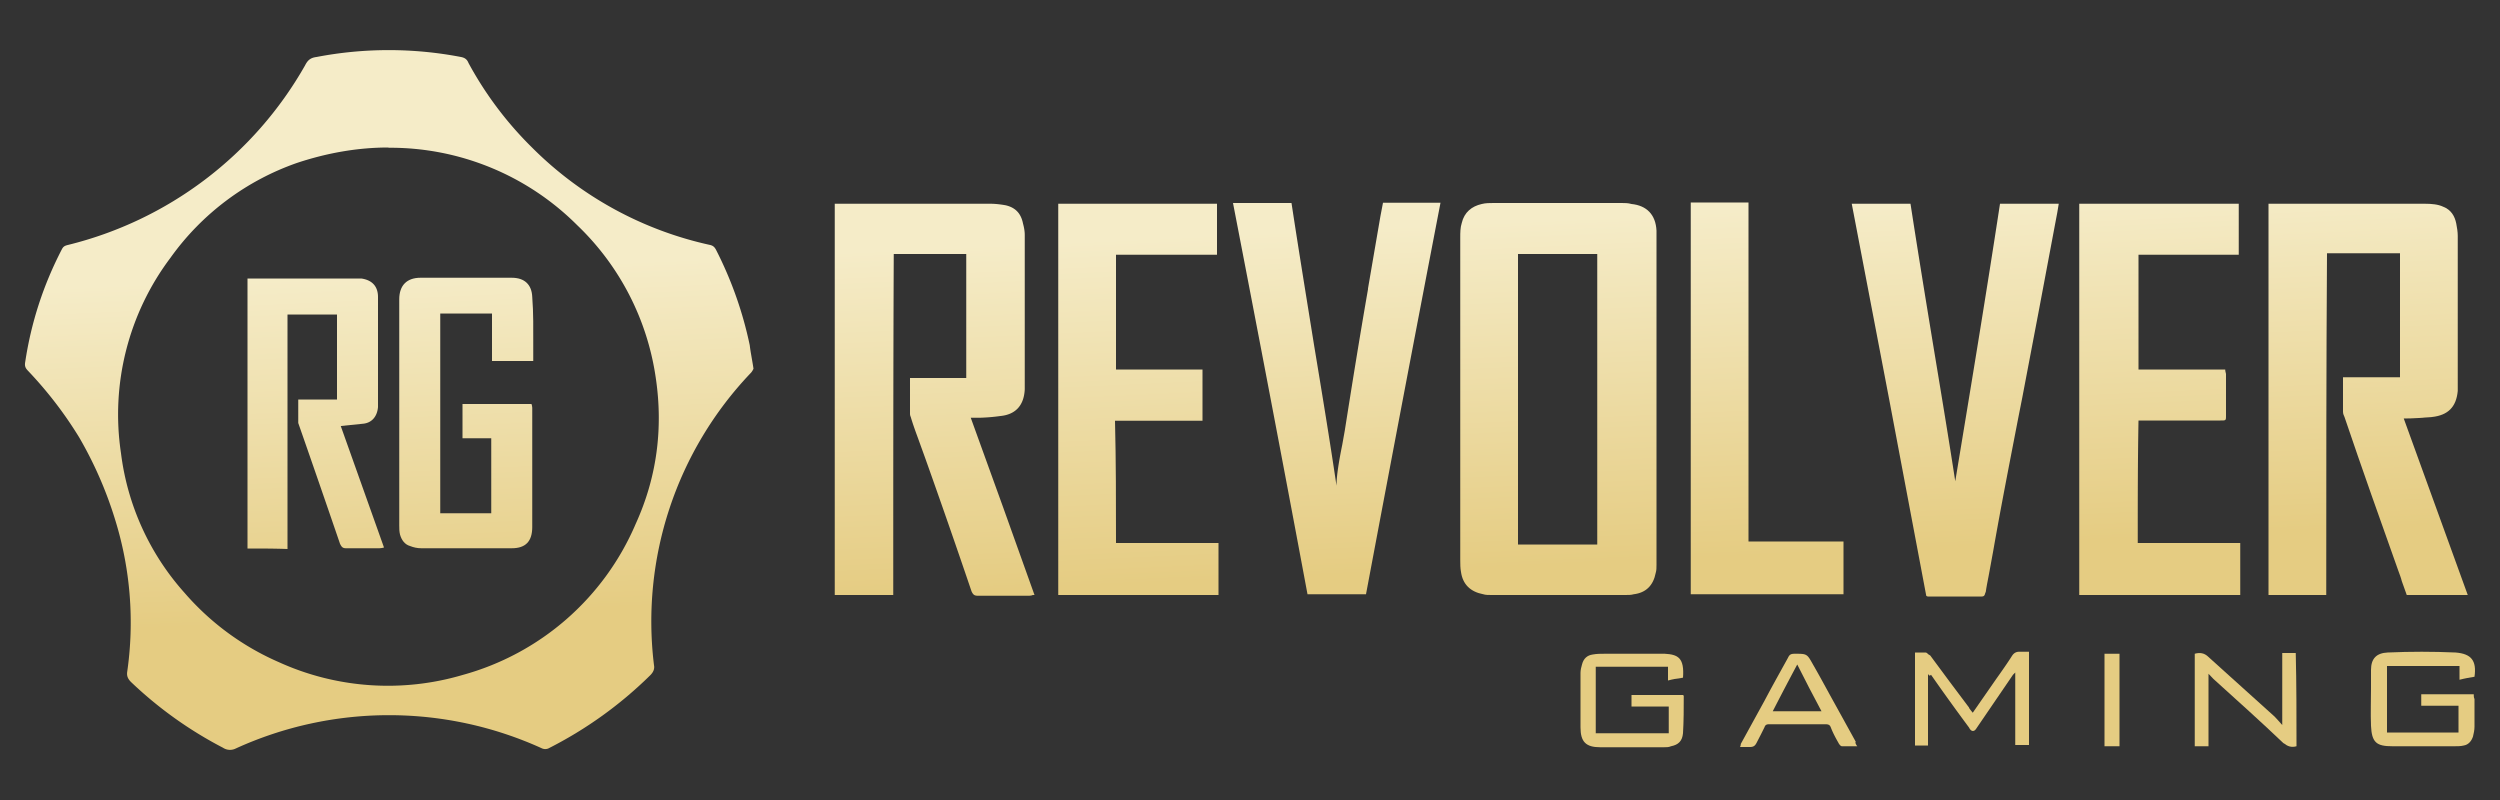
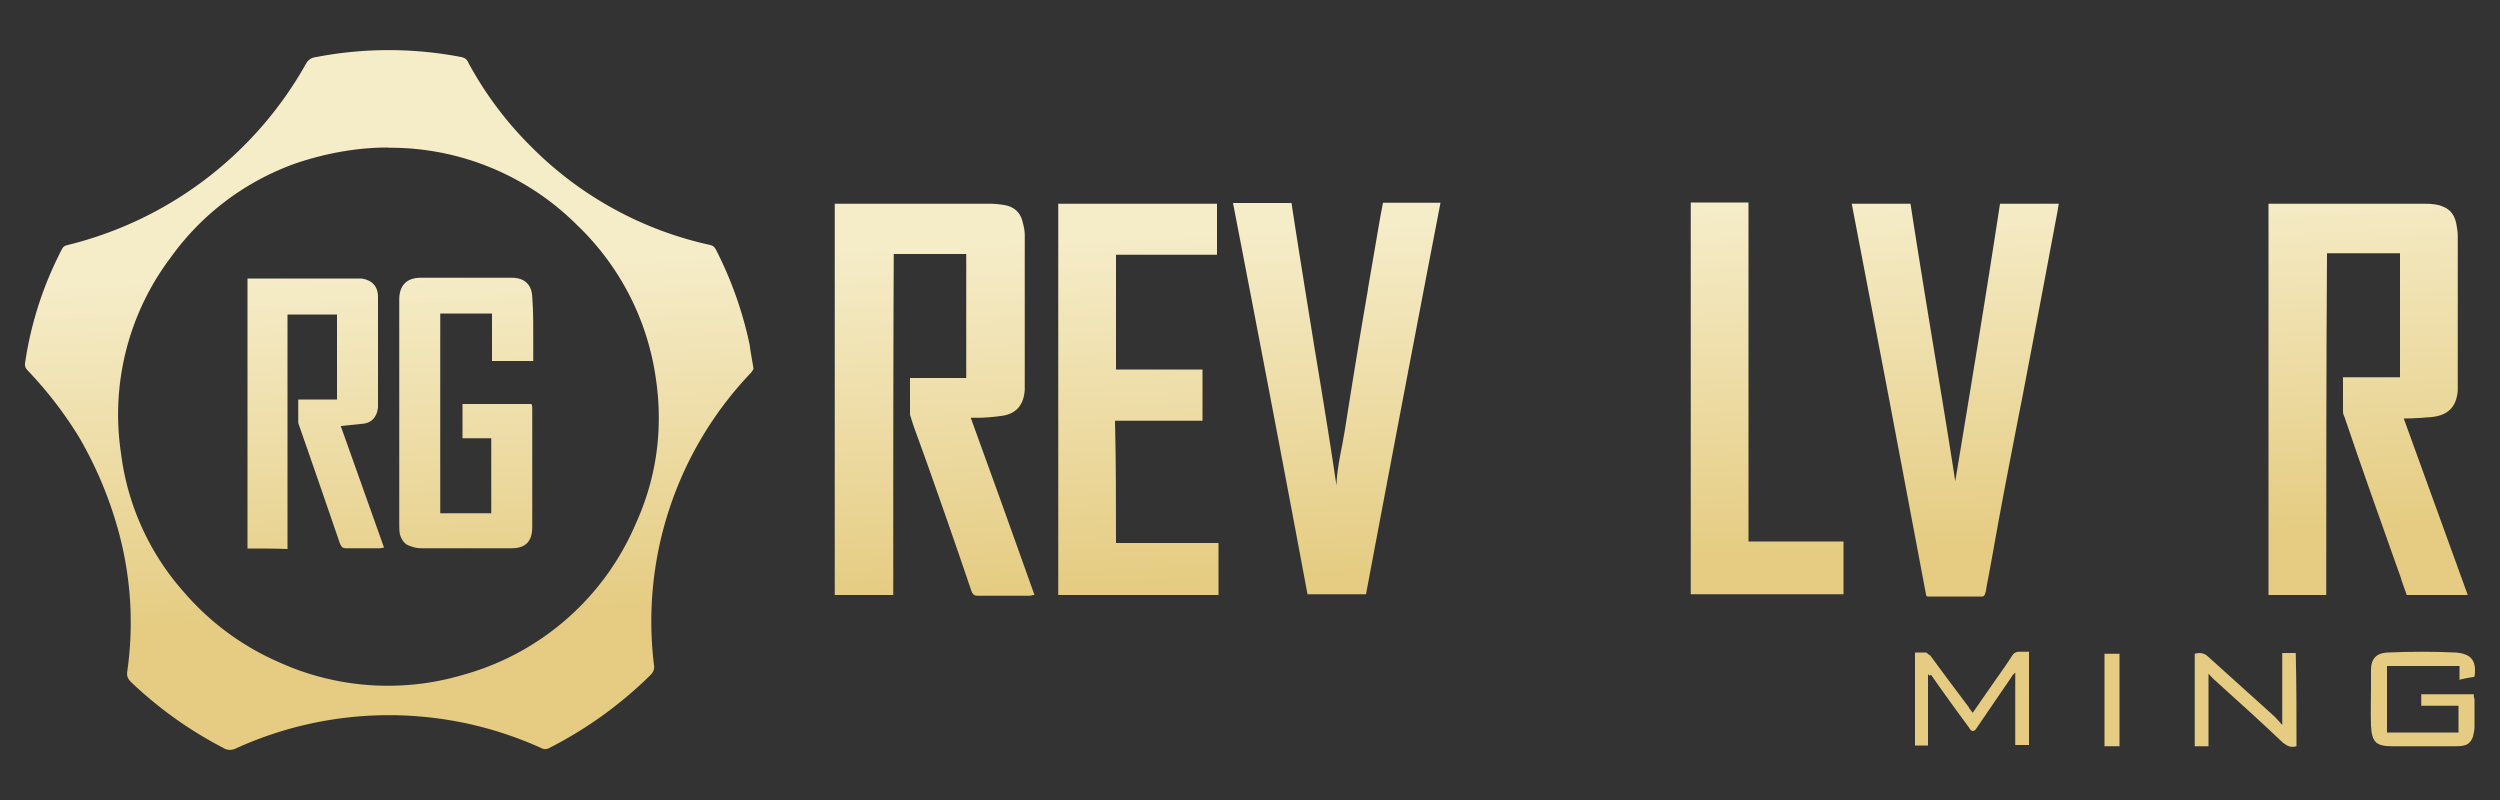
<svg xmlns="http://www.w3.org/2000/svg" width="100" height="32" fill="none">
  <rect width="100%" height="100%" fill="#333333" stroke="none" />
  <path d="M21.32 14.44h-1.64v-1.9h-2.07v7.99h2.04v-3H18.5v-1.37h2.76l.02.07.01.08v4.77c0 .58-.27.85-.82.85h-3.62c-.15 0-.3-.03-.45-.09-.21-.06-.34-.24-.4-.46-.03-.12-.03-.24-.03-.36v-9.05c0-.55.3-.86.85-.86h3.65c.52 0 .8.28.82.77.05.64.04 1.28.04 1.92v.64Z" fill="url(#a)" />
  <path d="M9.9 11.14v10.8c.54 0 1.06 0 1.6.02v-9.38h1.98v3.4h-1.55v.94a822.26 822.26 0 0 1 1.67 4.83c.06.12.1.18.24.18h1.34l.1-.01.08-.02-1.73-4.86.88-.09c.37-.03.58-.3.61-.67v-4.4c0-.43-.24-.68-.67-.74H9.9Z" fill="url(#b)" />
  <path fill-rule="evenodd" clip-rule="evenodd" d="M30.14 14.75c-.03.06-.06.12-.12.18a14.4 14.4 0 0 0-3.86 11.68c.03.15-.03.28-.15.4a16.23 16.23 0 0 1-4.08 2.93.33.33 0 0 1-.24 0 14.76 14.76 0 0 0-12.26 0 .51.51 0 0 1-.51-.03 16 16 0 0 1-3.68-2.63c-.12-.12-.18-.24-.15-.42a13.86 13.86 0 0 0-.49-6.09 15.68 15.68 0 0 0-1.43-3.27c-.6-.98-1.28-1.86-2.07-2.69-.09-.1-.12-.18-.09-.34.24-1.59.73-3.08 1.46-4.49.06-.12.12-.15.24-.18a15.04 15.04 0 0 0 9.49-7.18c.1-.2.21-.31.46-.34a15.3 15.3 0 0 1 5.78 0c.15.03.24.09.3.24a14.3 14.3 0 0 0 2.52 3.36 14.42 14.42 0 0 0 7.15 3.92c.12.03.18.09.24.21a15.2 15.2 0 0 1 1.34 3.8c.03.27.1.6.15.94ZM15.54 5.9c-1.24 0-2.46.22-3.64.61a10.45 10.45 0 0 0-5.08 3.8 10.42 10.42 0 0 0-1.98 7.82 10.27 10.27 0 0 0 2.53 5.57 10.56 10.56 0 0 0 3.77 2.78 10.55 10.55 0 0 0 7.36.52 10.57 10.57 0 0 0 6.93-6.05c.85-1.87 1.1-3.83.8-5.84A10.52 10.52 0 0 0 23.08 9a10.57 10.57 0 0 0-7.54-3.09Z" fill="url(#c)" />
-   <path fill-rule="evenodd" clip-rule="evenodd" d="M66.26 22.58c0 .12 0 .24-.03.33-.1.52-.4.8-.88.86-.1.03-.22.03-.34.03h-5.35c-.12 0-.24 0-.33-.03-.52-.1-.82-.4-.89-.89-.03-.15-.03-.33-.03-.49V9.5c0-.18 0-.4.06-.58.1-.43.4-.67.8-.76.15-.04.33-.04.48-.04h5.11c.12 0 .27 0 .4.04.6.06.97.42 1 1.07v13.36Zm-5.54-12.42v11.62h3.17V10.16h-3.17Z" fill="url(#d)" />
  <path d="M90.74 23.8h2.31c0-4.59 0-9.11.03-13.67H96v4.96h-2.28v1.37c0 .1.03.15.06.22.7 2.07 1.43 4.12 2.16 6.17.05.14.1.26.13.39l.2.56h2.44l-2.56-7.06c.4 0 .76-.03 1.13-.06.64-.07.97-.4 1.03-1.04V9.43c0-.15-.03-.34-.06-.49-.06-.3-.21-.55-.52-.67-.21-.1-.48-.12-.73-.12h-6.26V23.8Z" fill="url(#e)" />
  <path d="M35.73 23.8h-2.34V8.15h6.23c.21 0 .43.03.6.06.4.09.62.33.7.73.04.15.07.3.07.46v6.17c-.03.65-.37 1.01-.97 1.07a7.36 7.36 0 0 1-.83.07h-.36l1.28 3.54 1.27 3.55c-.05 0-.09 0-.12.02l-.09.01h-2.04c-.15 0-.2-.03-.27-.18a368.57 368.57 0 0 0-1.85-5.32l-.3-.83c-.1-.27-.2-.55-.28-.82-.03-.07-.03-.1-.03-.16v-1.4h2.25v-4.96h-2.9c-.02 4.53-.02 9.08-.02 13.64Z" fill="url(#f)" />
  <path d="M76.42 8.15h-2.35l1.5 7.84 1.48 7.84a.1.1 0 0 0 .07.03h2.15c.1 0 .12-.06.14-.14l.02-.04c.04-.28.1-.55.15-.83l.15-.82c.31-1.77.65-3.5.99-5.26l.17-.86.67-3.52.66-3.51.07-.37.06-.36H80c-.57 3.73-1.18 7.42-1.79 11.1-.26-1.69-.54-3.38-.82-5.07-.33-2-.66-4.02-.97-6.03Z" fill="url(#g)" />
  <path d="M53.46 19.43c0-.4.1-1 .23-1.64l.1-.56c.3-1.9.6-3.77.93-5.66v-.03a3331.3 3331.3 0 0 1 .5-2.91 1670.34 1670.34 0 0 0 .1-.52h2.3a3500.72 3500.72 0 0 0-2.98 15.66H52.3c-.97-5.2-1.97-10.43-2.98-15.65h2.34c.29 1.91.6 3.8.9 5.67.32 1.93.63 3.81.9 5.64Z" fill="url(#h)" />
-   <path d="M89.61 21.72h-4.1c0-1.65 0-3.27.03-4.9h3.28c.22 0 .22 0 .22-.2v-1.66l-.02-.09a.38.38 0 0 1-.01-.09h-3.47v-4.59h4.01V8.15h-6.38V23.8h6.44v-2.08Z" fill="url(#i)" />
  <path d="M44.64 21.72h4.1v2.08h-6.41V8.15h6.35v2.04h-4.04v4.59h3.46v2.05h-3.5c.04 1.62.04 3.24.04 4.89Z" fill="url(#j)" />
  <path d="M67.63 8.11v15.66h6.11v-2.11h-3.8V8.1h-2.31Z" fill="url(#k)" />
  <path d="M98.98 27.07c-.18.03-.37.06-.6.12v-.55h-2.9v2.66h2.86v-1.07h-1.49v-.46h2.1c0 .07 0 .13.03.19v1.1c0 .15-.03.27-.06.4-.06.18-.18.33-.37.36-.12.03-.24.03-.36.03h-2.5c-.63 0-.82-.15-.85-.82-.02-.5 0-1 0-1.5v-.73c0-.46.22-.68.67-.7.92-.04 1.8-.04 2.71 0 .64.05.85.33.76.97Z" fill="url(#l)" />
-   <path d="M66.75 28.26v1.07h-2.92v-2.66h2.89v.55c.18-.05.36-.08.53-.1l.04-.01h.03c.06-.8-.2-.93-.73-.96h-2.4c-.15 0-.33 0-.48.03-.22.03-.37.16-.43.4-.03.1-.06.22-.06.34v2.17c0 .58.21.8.79.8h2.55c.1 0 .19 0 .28-.04.3-.06.45-.21.48-.52.03-.49.03-1 .03-1.5l-.03-.03h-2.06v.46h1.49Z" fill="url(#m)" />
  <path d="M77.12 26.95v2.87h-.52V26.1h.42c.04 0 .08.04.11.07l.08.05.77 1.04.78 1.04c.01.04.04.07.07.11l.08.1.27-.39.66-.95c.22-.31.44-.62.65-.95.06-.09.15-.15.27-.15h.4v3.73h-.55v-2.9l-.09.09-.73 1.07-.73 1.07c-.09.15-.21.15-.3-.03a91.4 91.4 0 0 1-1.52-2.11c-.05.05-.06.04-.1 0l-.01-.02-.01-.01Z" fill="url(#n)" />
  <path d="M91.35 29.73c.15.12.3.18.51.12 0-1.25 0-2.47-.03-3.73h-.54V29l-.18-.2-.13-.14-2.64-2.38c-.16-.16-.34-.19-.55-.13v3.7h.55v-2.9l.2.21c.95.86 1.9 1.71 2.8 2.57Z" fill="url(#o)" />
-   <path fill-rule="evenodd" clip-rule="evenodd" d="M74.29 29.85h-.61c-.06 0-.12-.09-.15-.15-.12-.21-.22-.4-.3-.61-.04-.1-.1-.12-.22-.12h-2.25c-.1 0-.15.03-.18.12l-.15.3-.16.31c-.06.12-.12.18-.27.18h-.4c.03-.06.03-.09.03-.12l.95-1.73c.3-.57.62-1.14.94-1.72.06-.13.12-.16.27-.16.49 0 .49 0 .73.43.3.52.57 1.03.86 1.55l.85 1.54c-.03.03 0 .1.06.18Zm-1.92-2.33-.48-.94a120.38 120.38 0 0 0-.98 1.87h1.95l-.49-.93Z" fill="url(#p)" />
  <path d="M84.78 29.85v-3.7h-.6v3.7h.6Z" fill="url(#q)" />
  <defs>
    <linearGradient id="a" x1="1123.1" y1="-39.6" x2="1123.73" y2="-25.78" gradientUnits="userSpaceOnUse">
      <stop stop-color="#F5ECC8" />
      <stop offset="1" stop-color="#E5CC82" />
    </linearGradient>
    <linearGradient id="b" x1="1123.1" y1="-39.6" x2="1123.73" y2="-25.78" gradientUnits="userSpaceOnUse">
      <stop stop-color="#F5ECC8" />
      <stop offset="1" stop-color="#E5CC82" />
    </linearGradient>
    <linearGradient id="c" x1="1123.1" y1="-39.6" x2="1123.73" y2="-25.78" gradientUnits="userSpaceOnUse">
      <stop stop-color="#F5ECC8" />
      <stop offset="1" stop-color="#E5CC82" />
    </linearGradient>
    <linearGradient id="d" x1="1123.1" y1="-39.6" x2="1123.73" y2="-25.78" gradientUnits="userSpaceOnUse">
      <stop stop-color="#F5ECC8" />
      <stop offset="1" stop-color="#E5CC82" />
    </linearGradient>
    <linearGradient id="e" x1="1123.1" y1="-39.6" x2="1123.73" y2="-25.78" gradientUnits="userSpaceOnUse">
      <stop stop-color="#F5ECC8" />
      <stop offset="1" stop-color="#E5CC82" />
    </linearGradient>
    <linearGradient id="f" x1="1123.1" y1="-39.6" x2="1123.73" y2="-25.78" gradientUnits="userSpaceOnUse">
      <stop stop-color="#F5ECC8" />
      <stop offset="1" stop-color="#E5CC82" />
    </linearGradient>
    <linearGradient id="g" x1="1123.1" y1="-39.6" x2="1123.73" y2="-25.78" gradientUnits="userSpaceOnUse">
      <stop stop-color="#F5ECC8" />
      <stop offset="1" stop-color="#E5CC82" />
    </linearGradient>
    <linearGradient id="h" x1="1123.1" y1="-39.6" x2="1123.73" y2="-25.78" gradientUnits="userSpaceOnUse">
      <stop stop-color="#F5ECC8" />
      <stop offset="1" stop-color="#E5CC82" />
    </linearGradient>
    <linearGradient id="i" x1="1123.1" y1="-39.6" x2="1123.73" y2="-25.78" gradientUnits="userSpaceOnUse">
      <stop stop-color="#F5ECC8" />
      <stop offset="1" stop-color="#E5CC82" />
    </linearGradient>
    <linearGradient id="j" x1="1123.1" y1="-39.6" x2="1123.73" y2="-25.78" gradientUnits="userSpaceOnUse">
      <stop stop-color="#F5ECC8" />
      <stop offset="1" stop-color="#E5CC82" />
    </linearGradient>
    <linearGradient id="k" x1="1123.1" y1="-39.6" x2="1123.73" y2="-25.78" gradientUnits="userSpaceOnUse">
      <stop stop-color="#F5ECC8" />
      <stop offset="1" stop-color="#E5CC82" />
    </linearGradient>
    <linearGradient id="l" x1="1123.1" y1="-39.6" x2="1123.73" y2="-25.78" gradientUnits="userSpaceOnUse">
      <stop stop-color="#F5ECC8" />
      <stop offset="1" stop-color="#E5CC82" />
    </linearGradient>
    <linearGradient id="m" x1="1123.1" y1="-39.6" x2="1123.73" y2="-25.78" gradientUnits="userSpaceOnUse">
      <stop stop-color="#F5ECC8" />
      <stop offset="1" stop-color="#E5CC82" />
    </linearGradient>
    <linearGradient id="n" x1="1123.1" y1="-39.6" x2="1123.73" y2="-25.78" gradientUnits="userSpaceOnUse">
      <stop stop-color="#F5ECC8" />
      <stop offset="1" stop-color="#E5CC82" />
    </linearGradient>
    <linearGradient id="o" x1="1123.1" y1="-39.6" x2="1123.73" y2="-25.78" gradientUnits="userSpaceOnUse">
      <stop stop-color="#F5ECC8" />
      <stop offset="1" stop-color="#E5CC82" />
    </linearGradient>
    <linearGradient id="p" x1="1123.1" y1="-39.6" x2="1123.73" y2="-25.78" gradientUnits="userSpaceOnUse">
      <stop stop-color="#F5ECC8" />
      <stop offset="1" stop-color="#E5CC82" />
    </linearGradient>
    <linearGradient id="q" x1="1123.1" y1="-39.6" x2="1123.73" y2="-25.78" gradientUnits="userSpaceOnUse">
      <stop stop-color="#F5ECC8" />
      <stop offset="1" stop-color="#E5CC82" />
    </linearGradient>
  </defs>
</svg>